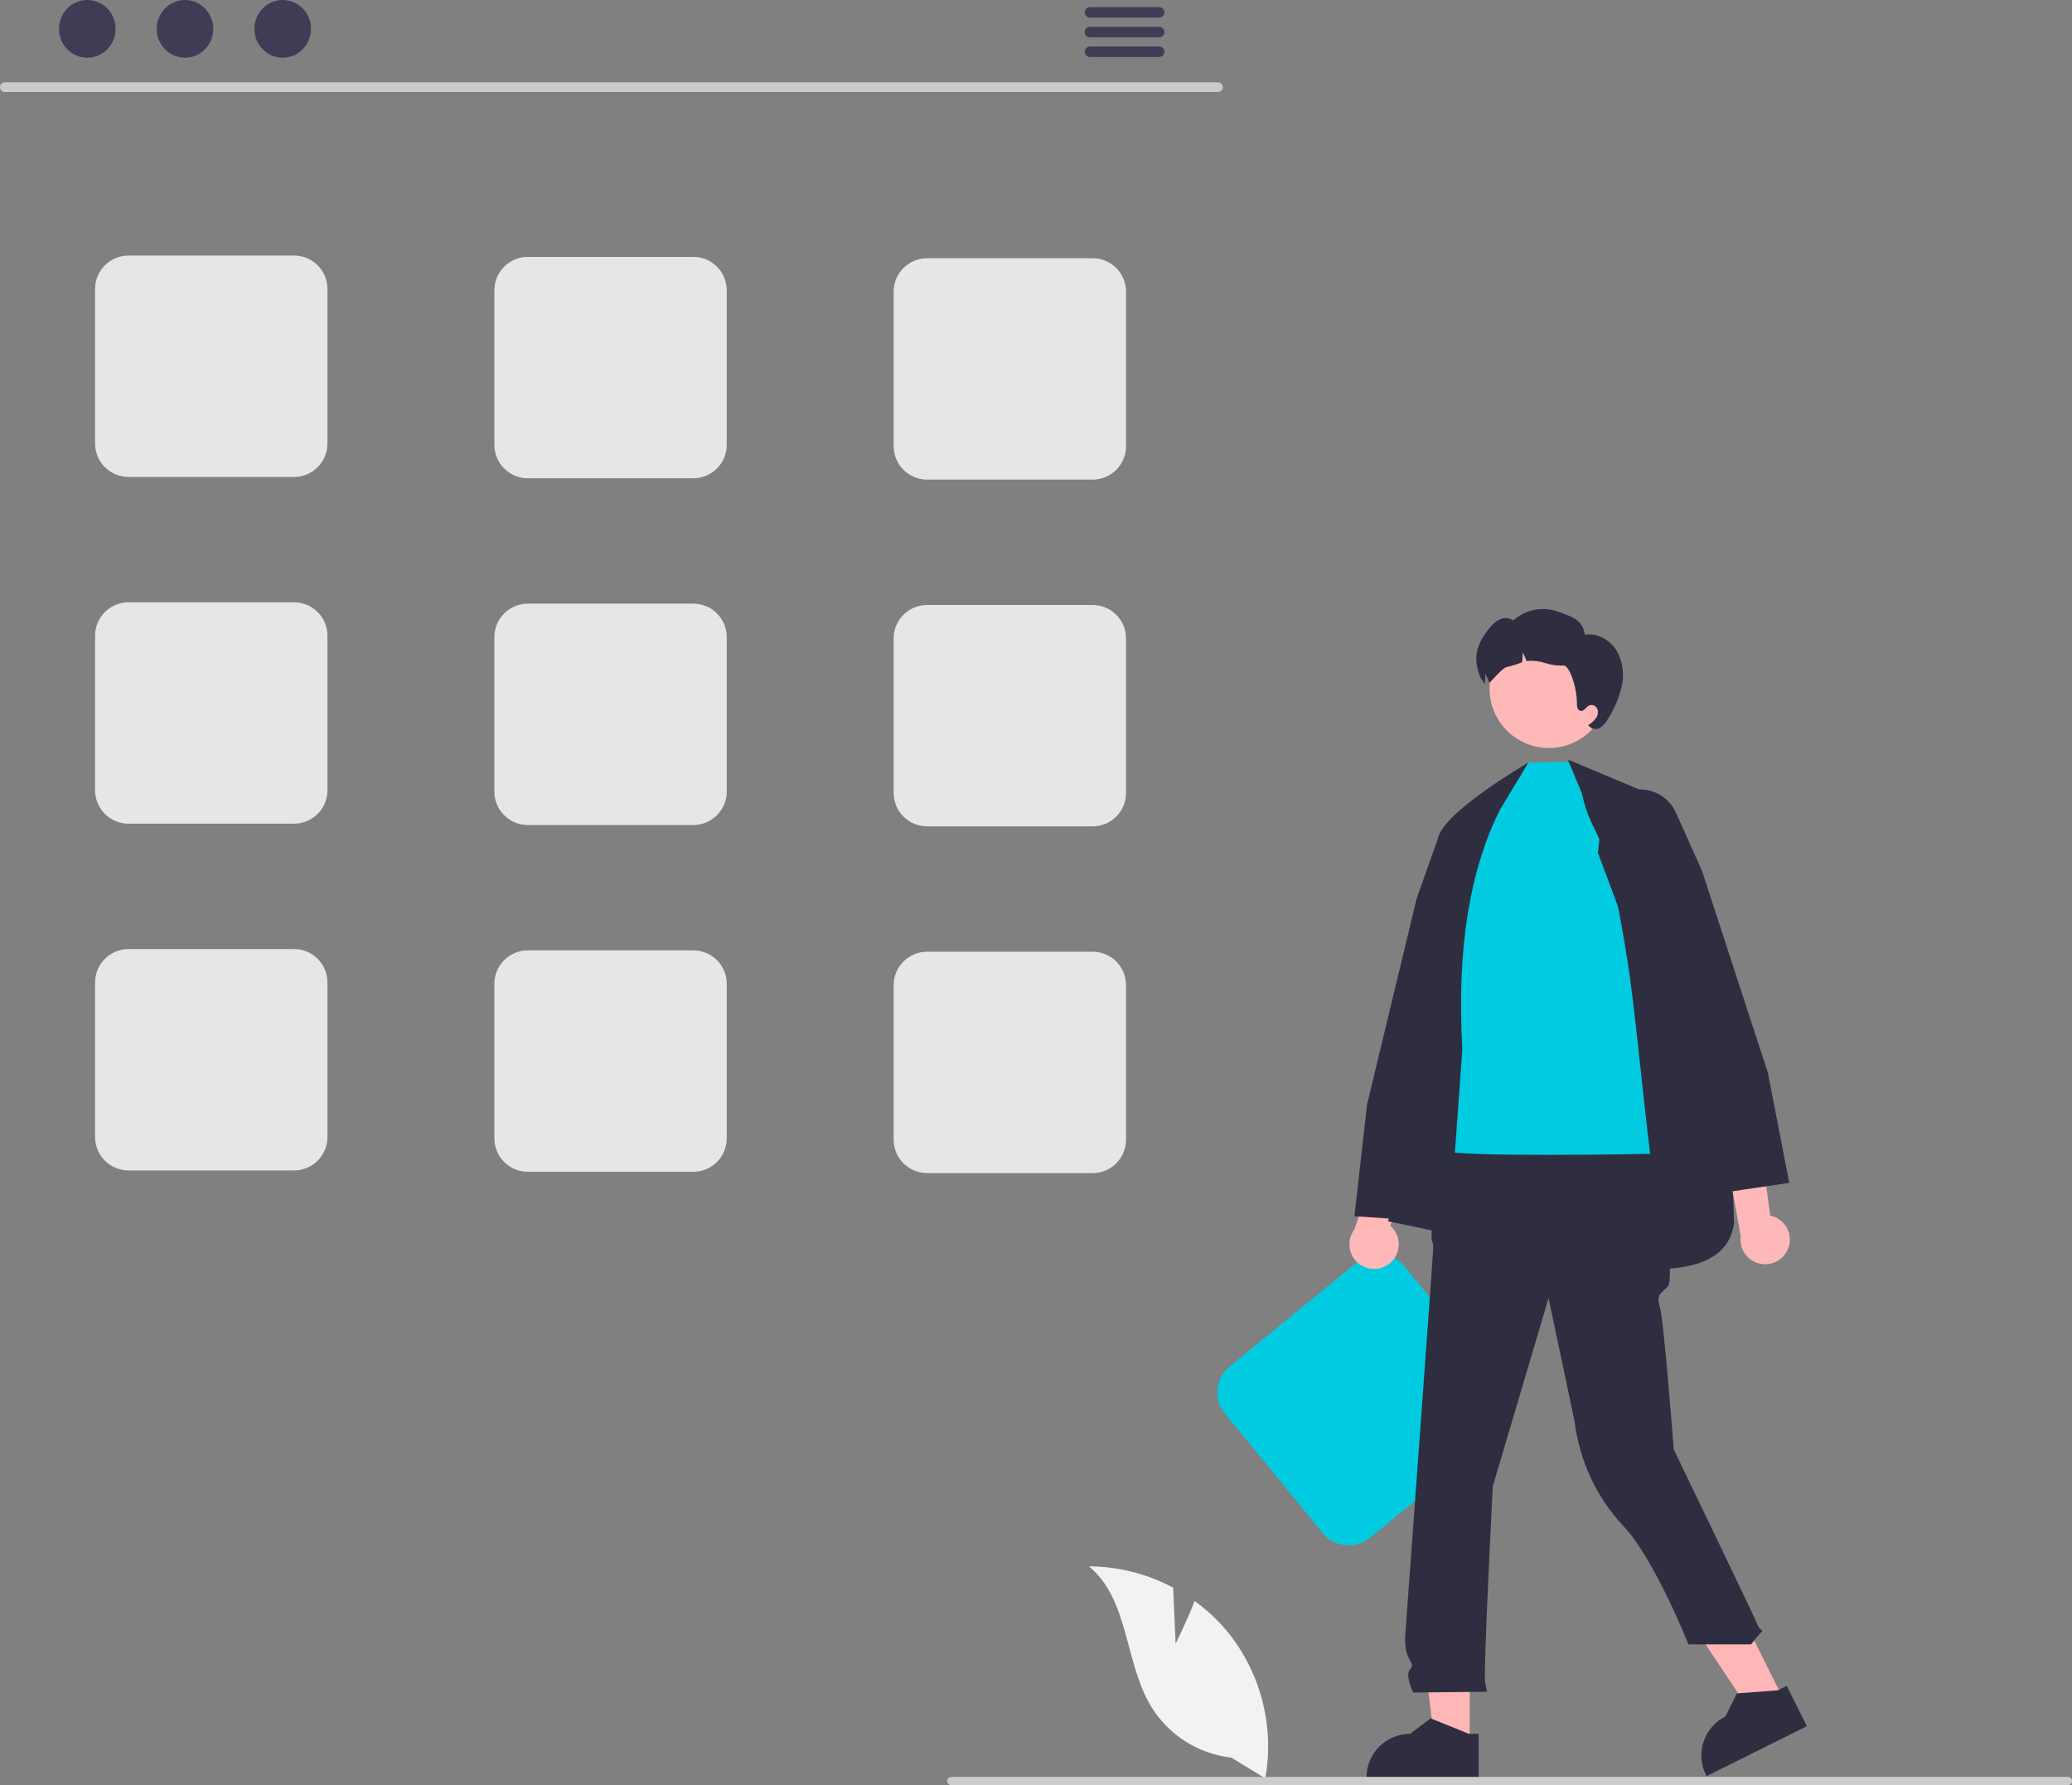
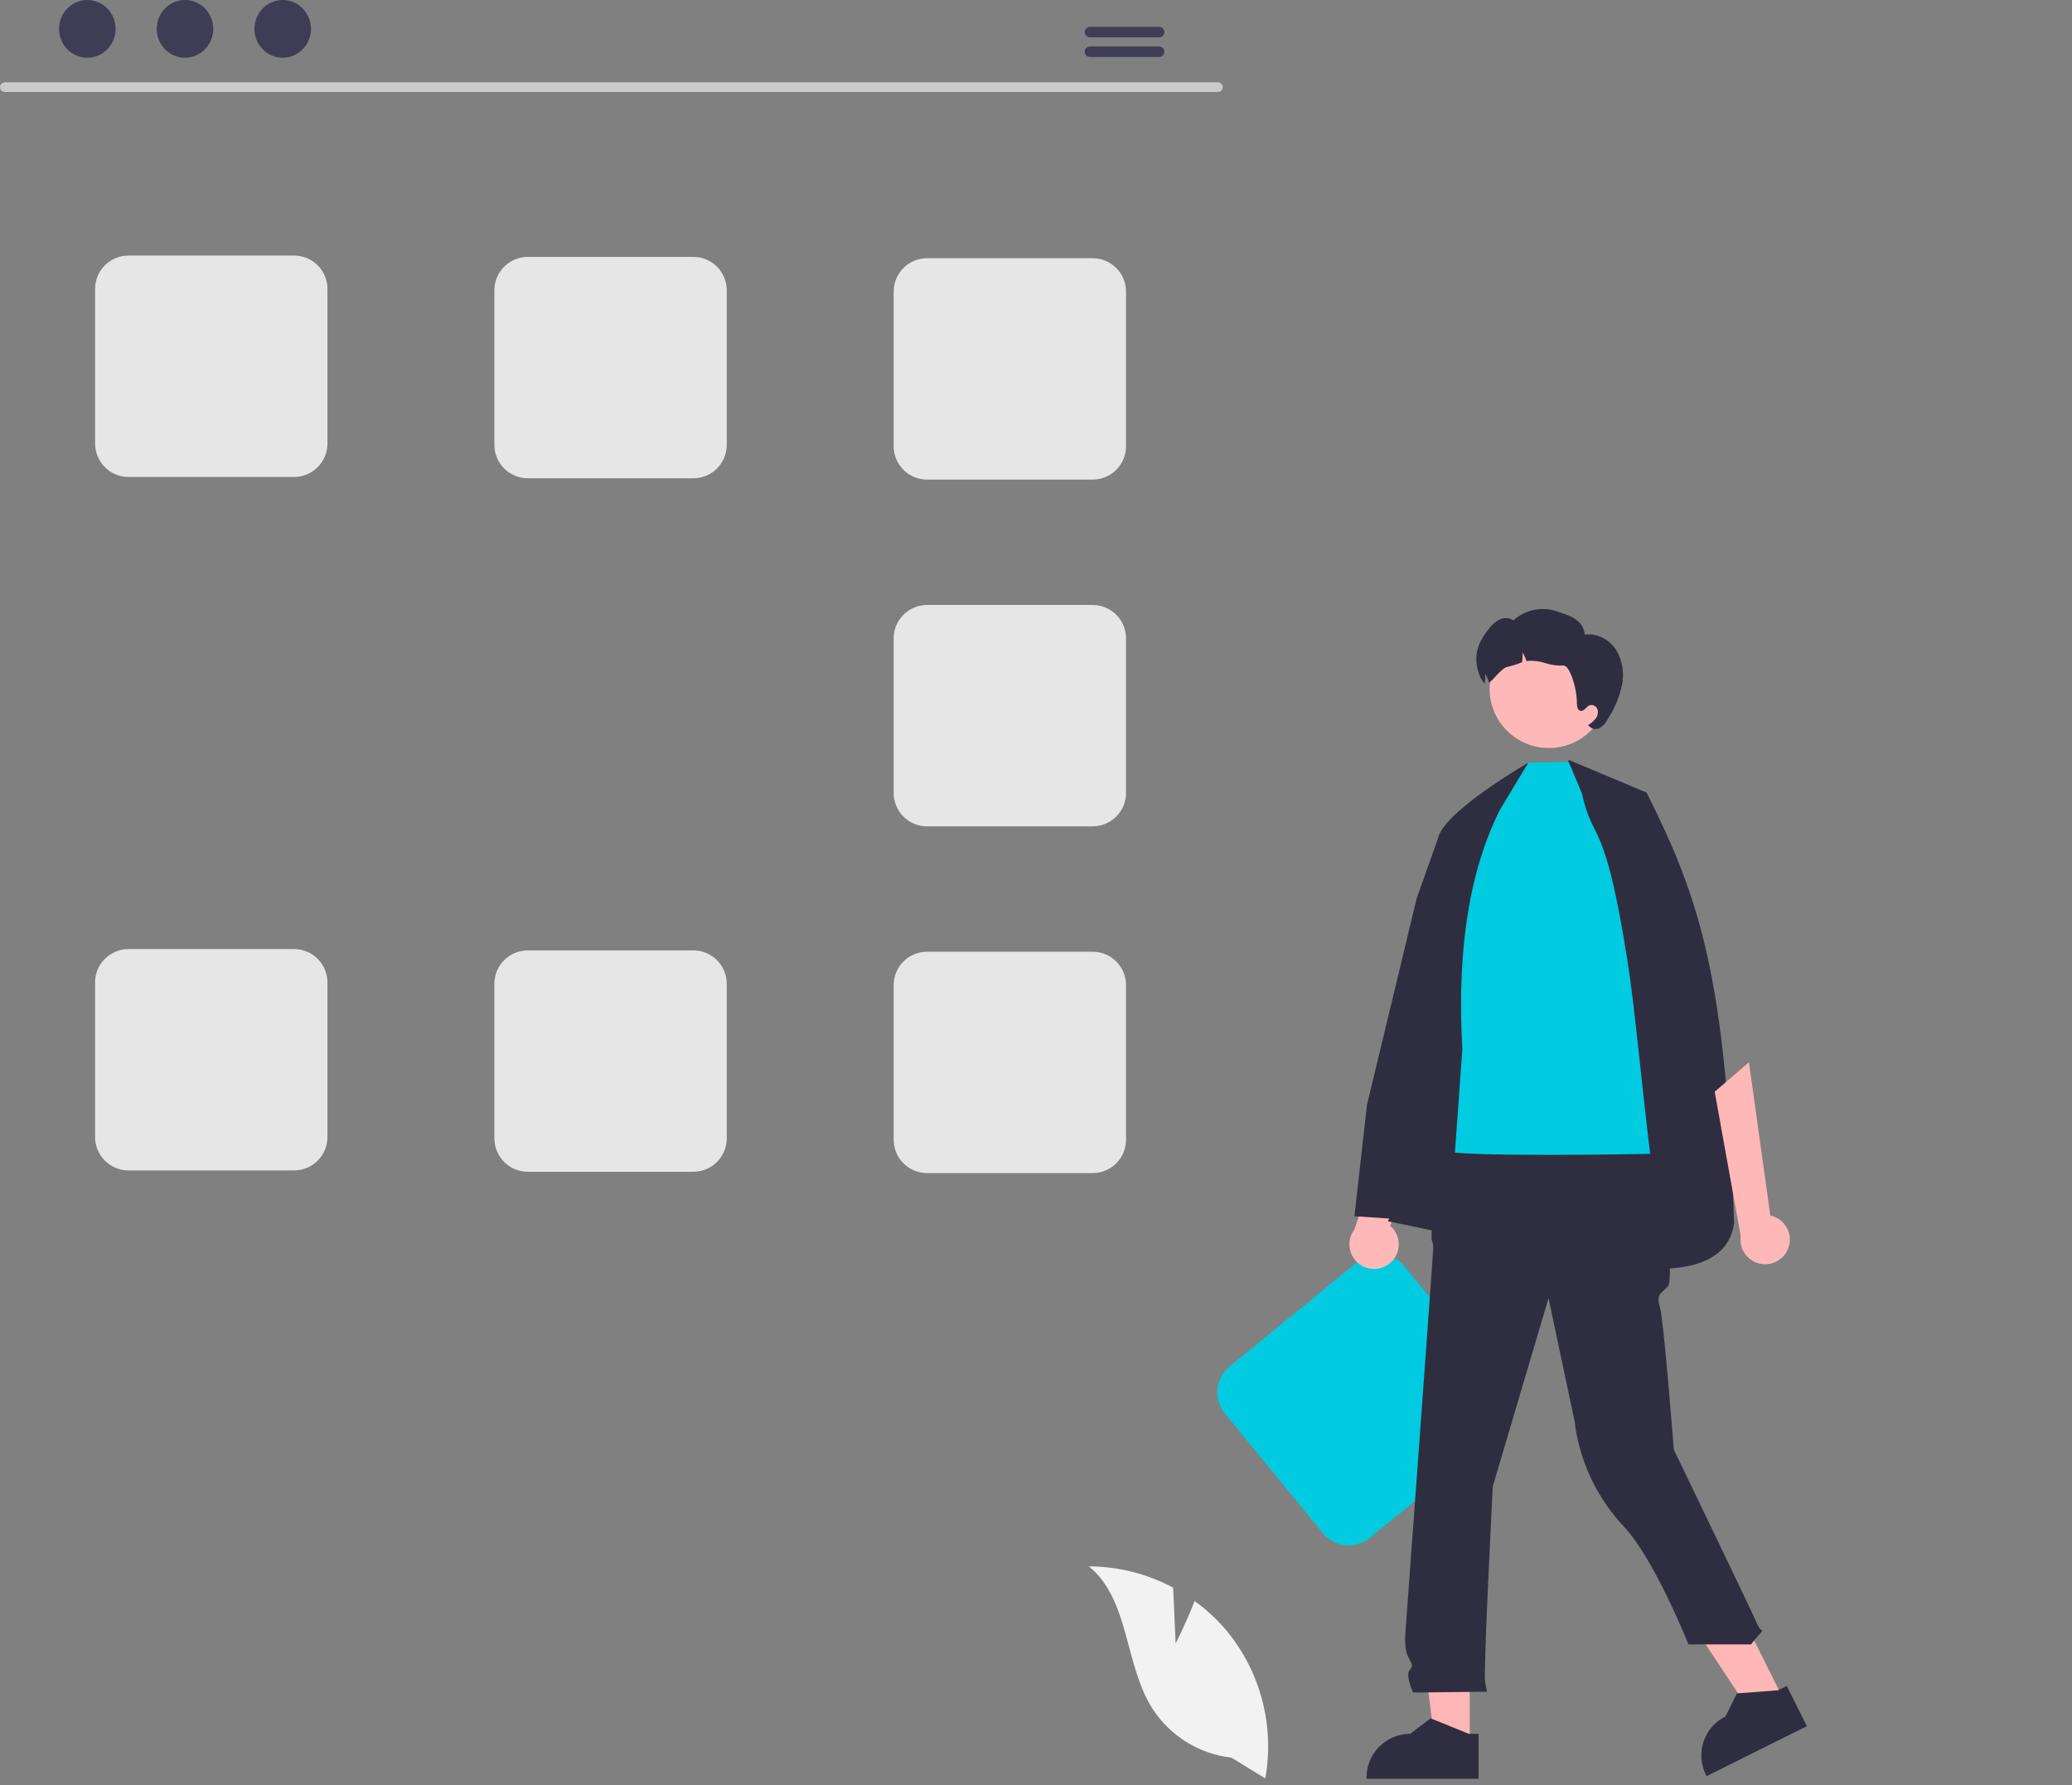
<svg xmlns="http://www.w3.org/2000/svg" width="441" height="380" viewBox="0 0 441 380" fill="none">
  <rect x="0" y="0" width="441" height="380" fill="#808080" stroke="none" />
  <g clip-path="url(#clip0_3473_74294)">
    <path d="M62.588 101.524H27.344C25.46 101.522 23.654 100.774 22.322 99.443C20.99 98.113 20.24 96.309 20.238 94.427V61.497C20.24 59.615 20.99 57.811 22.322 56.48C23.654 55.15 25.46 54.401 27.344 54.399H62.588C64.472 54.401 66.278 55.15 67.61 56.48C68.942 57.811 69.692 59.615 69.694 61.497V94.427C69.692 96.309 68.942 98.113 67.61 99.443C66.278 100.774 64.472 101.522 62.588 101.524Z" fill="#E6E6E6" />
    <path d="M147.572 101.809H112.328C110.444 101.806 108.638 101.058 107.306 99.728C105.974 98.397 105.225 96.593 105.223 94.711V61.781C105.225 59.899 105.974 58.095 107.306 56.765C108.638 55.434 110.444 54.686 112.328 54.684H147.572C149.456 54.686 151.262 55.434 152.595 56.765C153.927 58.095 154.676 59.899 154.678 61.781V94.711C154.676 96.593 153.927 98.397 152.595 99.728C151.262 101.058 149.456 101.806 147.572 101.809Z" fill="#E6E6E6" />
    <path d="M232.557 102.093H197.313C195.429 102.091 193.623 101.342 192.291 100.012C190.958 98.681 190.209 96.877 190.207 94.996V62.065C190.209 60.183 190.958 58.379 192.291 57.049C193.623 55.718 195.429 54.97 197.313 54.968H232.557C234.441 54.97 236.247 55.718 237.579 57.049C238.911 58.379 239.66 60.183 239.662 62.065V94.996C239.66 96.877 238.911 98.681 237.579 100.012C236.247 101.342 234.441 102.091 232.557 102.093Z" fill="#E6E6E6" />
-     <path d="M62.588 175.335H27.344C25.46 175.333 23.654 174.584 22.322 173.254C20.99 171.923 20.24 170.119 20.238 168.238V135.307C20.24 133.425 20.99 131.622 22.322 130.291C23.654 128.96 25.46 128.212 27.344 128.21H62.588C64.472 128.212 66.278 128.96 67.61 130.291C68.942 131.622 69.692 133.425 69.694 135.307V168.238C69.692 170.119 68.942 171.923 67.61 173.254C66.278 174.584 64.472 175.333 62.588 175.335Z" fill="#E6E6E6" />
-     <path d="M147.572 175.619H112.328C110.444 175.617 108.638 174.869 107.306 173.538C105.974 172.208 105.225 170.404 105.223 168.522V135.591C105.225 133.71 105.974 131.906 107.306 130.575C108.638 129.245 110.444 128.496 112.328 128.494H147.572C149.456 128.496 151.262 129.245 152.595 130.575C153.927 131.906 154.676 133.71 154.678 135.591V168.522C154.676 170.404 153.927 172.208 152.595 173.538C151.262 174.869 149.456 175.617 147.572 175.619Z" fill="#E6E6E6" />
    <path d="M232.557 175.902H197.313C195.429 175.9 193.623 175.152 192.291 173.821C190.958 172.491 190.209 170.687 190.207 168.805V135.874C190.209 133.993 190.958 132.189 192.291 130.858C193.623 129.528 195.429 128.779 197.313 128.777H232.557C234.441 128.779 236.247 129.528 237.579 130.858C238.911 132.189 239.66 133.993 239.662 135.874V168.805C239.66 170.687 238.911 172.491 237.579 173.821C236.247 175.152 234.441 175.9 232.557 175.902Z" fill="#E6E6E6" />
    <path d="M62.588 249.146H27.344C25.46 249.143 23.654 248.395 22.322 247.064C20.99 245.734 20.24 243.93 20.238 242.048V209.118C20.24 207.236 20.99 205.432 22.322 204.102C23.654 202.771 25.46 202.023 27.344 202.021H62.588C64.472 202.023 66.278 202.771 67.61 204.102C68.942 205.432 69.692 207.236 69.694 209.118V242.048C69.692 243.93 68.942 245.734 67.61 247.064C66.278 248.395 64.472 249.143 62.588 249.146Z" fill="#E6E6E6" />
    <path d="M147.572 249.429H112.328C110.444 249.427 108.638 248.678 107.306 247.348C105.974 246.017 105.225 244.213 105.223 242.332V209.401C105.225 207.519 105.974 205.715 107.306 204.385C108.638 203.054 110.444 202.306 112.328 202.304H147.572C149.456 202.306 151.262 203.054 152.595 204.385C153.927 205.715 154.676 207.519 154.678 209.401V242.332C154.676 244.213 153.927 246.017 152.595 247.348C151.262 248.678 149.456 249.427 147.572 249.429Z" fill="#E6E6E6" />
    <path d="M232.557 249.713H197.313C195.429 249.711 193.623 248.962 192.291 247.632C190.958 246.301 190.209 244.497 190.207 242.616V209.685C190.209 207.803 190.958 205.999 192.291 204.669C193.623 203.338 195.429 202.59 197.313 202.588H232.557C234.441 202.59 236.247 203.338 237.579 204.669C238.911 205.999 239.66 207.803 239.662 209.685V242.616C239.66 244.497 238.911 246.301 237.579 247.632C236.247 248.962 234.441 249.711 232.557 249.713Z" fill="#E6E6E6" />
    <path d="M318.834 305.058L291.561 327.356C290.102 328.546 288.23 329.109 286.355 328.922C284.481 328.736 282.757 327.814 281.562 326.359L260.678 300.877C259.487 299.42 258.922 297.55 259.109 295.677C259.296 293.805 260.219 292.083 261.676 290.89L288.948 268.592C290.407 267.402 292.279 266.839 294.154 267.025C296.029 267.212 297.752 268.134 298.947 269.589L319.831 295.071C321.023 296.528 321.587 298.398 321.4 300.271C321.213 302.143 320.29 303.865 318.834 305.058Z" fill="#00CBE0" />
    <path d="M250.218 349.843L249.688 337.952C244.169 335.006 238.012 333.449 231.754 333.418C240.368 340.452 239.291 354.011 245.131 363.469C246.975 366.406 249.457 368.89 252.393 370.738C255.329 372.586 258.643 373.75 262.091 374.144L269.299 378.552C270.288 373.045 270.07 367.389 268.66 361.974C267.25 356.559 264.681 351.513 261.13 347.185C259.115 344.777 256.803 342.632 254.251 340.8C252.524 345.347 250.218 349.843 250.218 349.843Z" fill="#F2F2F2" />
    <path d="M295.799 268.908C296.389 268.425 296.866 267.819 297.196 267.133C297.526 266.447 297.702 265.696 297.71 264.935C297.719 264.173 297.56 263.419 297.245 262.725C296.93 262.032 296.467 261.415 295.888 260.92L307.678 230.134L298.256 232.127L288.251 261.74C287.483 262.767 287.118 264.039 287.226 265.317C287.334 266.595 287.907 267.788 288.838 268.672C289.768 269.556 290.99 270.068 292.273 270.111C293.556 270.154 294.811 269.726 295.799 268.908Z" fill="#FFB8B8" />
    <path d="M290.945 235.192L301.529 191.208L306.077 178.422C306.447 177.384 307.018 176.43 307.758 175.613C308.499 174.797 309.393 174.134 310.391 173.665C311.389 173.195 312.47 172.927 313.571 172.877C314.673 172.826 315.774 172.994 316.811 173.37C318.171 173.868 319.379 174.709 320.317 175.811C321.256 176.913 321.893 178.238 322.167 179.659L323.306 185.64L302.115 259.654L302.067 259.823L288.27 258.896L290.945 235.192Z" fill="#2F2E41" />
-     <path d="M333.902 161.762L310.335 209.365L295.426 259.983C326.836 266.1 366.247 279.187 369.084 260.418C367.336 208.09 361.829 191.399 350.46 168.714L333.902 161.762Z" fill="#2F2E41" />
+     <path d="M333.902 161.762L295.426 259.983C326.836 266.1 366.247 279.187 369.084 260.418C367.336 208.09 361.829 191.399 350.46 168.714L333.902 161.762Z" fill="#2F2E41" />
    <path d="M312.818 371.485L305.419 371.485L301.898 342.978L312.82 342.978L312.818 371.485Z" fill="#FFB6B6" />
    <path d="M314.707 378.65L290.848 378.649V378.348C290.848 375.888 291.826 373.528 293.568 371.789C295.309 370.049 297.672 369.072 300.134 369.072H300.135L304.493 365.77L312.625 369.072L314.708 369.073L314.707 378.65Z" fill="#2F2E41" />
    <path d="M379.681 361.877L373.058 365.173L357.176 341.228L366.95 336.362L379.681 361.877Z" fill="#FFB6B6" />
    <path d="M384.57 367.448L363.215 378.078L363.08 377.808C361.982 375.606 361.804 373.059 362.586 370.726C363.368 368.393 365.045 366.466 367.249 365.369L367.25 365.368L369.675 360.471L378.428 359.804L380.292 358.876L384.57 367.448Z" fill="#2F2E41" />
    <path d="M309.541 242.015L350.344 243.441L353.395 249.1C353.395 249.1 356.591 272.254 354.954 273.888C353.318 275.523 352.499 275.523 353.318 278.383C354.136 281.244 356.251 308.574 356.251 308.574C356.251 308.574 373.107 343.494 373.925 345.538C374.743 347.581 375.562 346.764 374.743 347.581C374.019 348.361 373.336 349.18 372.698 350.033H359.362C359.362 350.033 352.181 331.942 345.608 324.944C339.804 318.766 336.129 310.896 335.118 302.484L329.588 276.34L317.724 316.386C317.724 316.386 315.678 356.024 316.087 358.067L316.496 360.11L300.778 360.285C300.778 360.285 299.142 356.841 299.96 355.615C300.778 354.389 300.729 354.724 299.731 352.717C298.732 350.711 299.142 347.312 299.142 347.312C299.142 347.312 305.041 266.941 305.041 265.715C305.072 265.085 304.955 264.455 304.701 263.877V262.213L306.268 256.317L309.541 242.015Z" fill="#2F2E41" />
    <path d="M336.663 168.821L333.886 162.185L325.29 162.335L316.327 174.999L306.92 214.514C306.92 214.514 303.541 243.381 306.92 244.904C310.299 246.428 351.214 245.617 351.214 245.617C349.32 230.029 347.908 214.17 346.42 204.697C341.502 173.387 339.181 179.976 336.663 168.821Z" fill="#00CBE0" />
    <path d="M325.292 162.336C325.292 162.336 306.776 173.027 306.051 178.607C305.327 184.188 302.902 252.49 302.902 252.49L309.45 248.264L311.24 223.37C309.992 201.25 313.038 184.762 319.231 172.403L325.292 162.336Z" fill="#2F2E41" />
    <path d="M329.662 159.226C336.632 159.226 342.282 153.583 342.282 146.622C342.282 139.661 336.632 134.018 329.662 134.018C322.693 134.018 317.043 139.661 317.043 146.622C317.043 153.583 322.693 159.226 329.662 159.226Z" fill="#FFB8B8" />
    <path d="M345.21 145.873C344.647 148.427 343.63 150.86 342.209 153.056C341.832 153.804 341.268 154.444 340.572 154.912C340.219 155.138 339.799 155.233 339.384 155.182C338.968 155.13 338.584 154.934 338.298 154.628L337.991 154.379C338.593 154.008 339.131 153.542 339.583 152.999C339.807 152.726 339.962 152.404 340.036 152.06C340.11 151.715 340.101 151.358 340.009 151.017C339.9 150.682 339.665 150.401 339.353 150.235C339.042 150.069 338.678 150.03 338.338 150.126C337.599 150.415 337.15 151.483 336.377 151.318C335.751 151.182 335.621 150.359 335.621 149.711C335.643 146.328 334.006 141.519 332.739 141.666C331.458 141.736 330.176 141.565 328.958 141.161C327.74 140.756 326.454 140.592 325.173 140.678C325.082 140.69 324.991 140.707 324.894 140.724C324.689 140.081 324.406 139.465 324.053 138.89C324.092 139.584 324.058 140.281 323.95 140.968C322.931 141.388 321.877 141.72 320.801 141.961C319.63 142.126 317.055 145.624 316.936 145.266C316.73 144.623 316.448 144.007 316.094 143.432C316.134 144.126 316.1 144.823 315.992 145.51C315.986 145.538 315.986 145.561 315.981 145.589C315.412 144.834 315.065 143.915 315.259 144.619C313.354 140.315 314.093 137.232 317.089 133.604C317.673 132.824 318.446 132.204 319.335 131.804C319.78 131.609 320.268 131.531 320.752 131.579C321.235 131.627 321.699 131.798 322.097 132.076C323.319 130.958 324.818 130.185 326.44 129.84C328.061 129.495 329.745 129.589 331.318 130.112C334.438 131.196 336.843 131.832 337.32 135.103C339.901 134.688 342.556 136.153 343.977 138.339C345.322 140.606 345.762 143.296 345.21 145.873Z" fill="#2F2E41" />
    <path d="M380.574 265.798C380.858 265.091 380.983 264.33 380.94 263.57C380.898 262.81 380.689 262.068 380.328 261.397C379.968 260.726 379.464 260.142 378.853 259.686C378.243 259.23 377.539 258.914 376.792 258.759L372.242 226.112L364.953 232.4L370.5 263.158C370.323 264.428 370.618 265.719 371.33 266.786C372.042 267.853 373.122 268.622 374.363 268.947C375.605 269.272 376.923 269.132 378.068 268.551C379.212 267.971 380.104 266.991 380.574 265.798Z" fill="#FFB8B8" />
-     <path d="M367.142 253.81L340.098 181.537L340.759 175.484C340.919 174.046 341.45 172.675 342.298 171.502C343.147 170.329 344.284 169.396 345.601 168.793C346.604 168.335 347.689 168.081 348.791 168.045C349.893 168.008 350.992 168.19 352.023 168.579C353.055 168.968 354 169.558 354.802 170.313C355.605 171.069 356.25 171.975 356.7 172.981L362.255 185.389L376.287 228.404L380.823 251.796L367.142 253.81Z" fill="#2F2E41" />
-     <path d="M441.002 379.118C441.002 379.234 440.979 379.349 440.935 379.456C440.891 379.563 440.826 379.661 440.744 379.743C440.662 379.825 440.564 379.889 440.457 379.934C440.35 379.978 440.235 380 440.119 380H202.477C202.243 380 202.018 379.907 201.852 379.742C201.687 379.576 201.594 379.352 201.594 379.118C201.594 378.884 201.687 378.66 201.852 378.495C202.018 378.329 202.243 378.236 202.477 378.236H440.119C440.235 378.236 440.35 378.259 440.457 378.303C440.564 378.347 440.662 378.412 440.744 378.494C440.826 378.576 440.891 378.673 440.935 378.78C440.979 378.887 441.002 379.002 441.002 379.118Z" fill="#CCCCCC" />
    <path d="M259.25 19.579H1.005C0.737 19.573 0.481 19.462 0.293 19.271C0.105 19.079 0 18.821 0 18.553C0 18.285 0.105 18.027 0.293 17.835C0.481 17.644 0.737 17.533 1.005 17.527H259.25C259.518 17.533 259.774 17.644 259.962 17.835C260.15 18.027 260.255 18.285 260.255 18.553C260.255 18.821 260.15 19.079 259.962 19.271C259.774 19.462 259.518 19.573 259.25 19.579Z" fill="#CACACA" />
    <path d="M18.585 12.29C21.909 12.29 24.603 9.539 24.603 6.145C24.603 2.751 21.909 0 18.585 0C15.261 0 12.566 2.751 12.566 6.145C12.566 9.539 15.261 12.29 18.585 12.29Z" fill="#3F3D56" />
    <path d="M39.374 12.29C42.698 12.29 45.392 9.539 45.392 6.145C45.392 2.751 42.698 0 39.374 0C36.05 0 33.355 2.751 33.355 6.145C33.355 9.539 36.05 12.29 39.374 12.29Z" fill="#3F3D56" />
    <path d="M60.167 12.29C63.491 12.29 66.185 9.539 66.185 6.145C66.185 2.751 63.491 0 60.167 0C56.843 0 54.148 2.751 54.148 6.145C54.148 9.539 56.843 12.29 60.167 12.29Z" fill="#3F3D56" />
-     <path d="M246.733 1.523H231.964C231.671 1.529 231.392 1.649 231.187 1.858C230.982 2.067 230.867 2.348 230.867 2.64C230.867 2.933 230.982 3.214 231.187 3.422C231.392 3.631 231.671 3.752 231.964 3.757H246.733C247.025 3.752 247.304 3.631 247.509 3.422C247.714 3.214 247.829 2.933 247.829 2.64C247.829 2.348 247.714 2.067 247.509 1.858C247.304 1.649 247.025 1.529 246.733 1.523Z" fill="#3F3D56" />
    <path d="M246.733 5.716H231.964C231.671 5.722 231.392 5.842 231.187 6.051C230.982 6.26 230.867 6.54 230.867 6.833C230.867 7.125 230.982 7.406 231.187 7.615C231.392 7.824 231.671 7.944 231.964 7.95H246.733C247.025 7.944 247.304 7.824 247.509 7.615C247.714 7.406 247.829 7.125 247.829 6.833C247.829 6.54 247.714 6.26 247.509 6.051C247.304 5.842 247.025 5.722 246.733 5.716Z" fill="#3F3D56" />
    <path d="M246.733 9.903H231.964C231.671 9.909 231.392 10.029 231.187 10.238C230.982 10.447 230.867 10.728 230.867 11.02C230.867 11.313 230.982 11.594 231.187 11.802C231.392 12.011 231.671 12.131 231.964 12.137H246.733C247.025 12.131 247.304 12.011 247.509 11.802C247.714 11.594 247.829 11.313 247.829 11.02C247.829 10.728 247.714 10.447 247.509 10.238C247.304 10.029 247.025 9.909 246.733 9.903Z" fill="#3F3D56" />
  </g>
  <defs>
    <clipPath id="clip0_3473_74294">
      <rect width="441" height="380" fill="white" />
    </clipPath>
  </defs>
</svg>